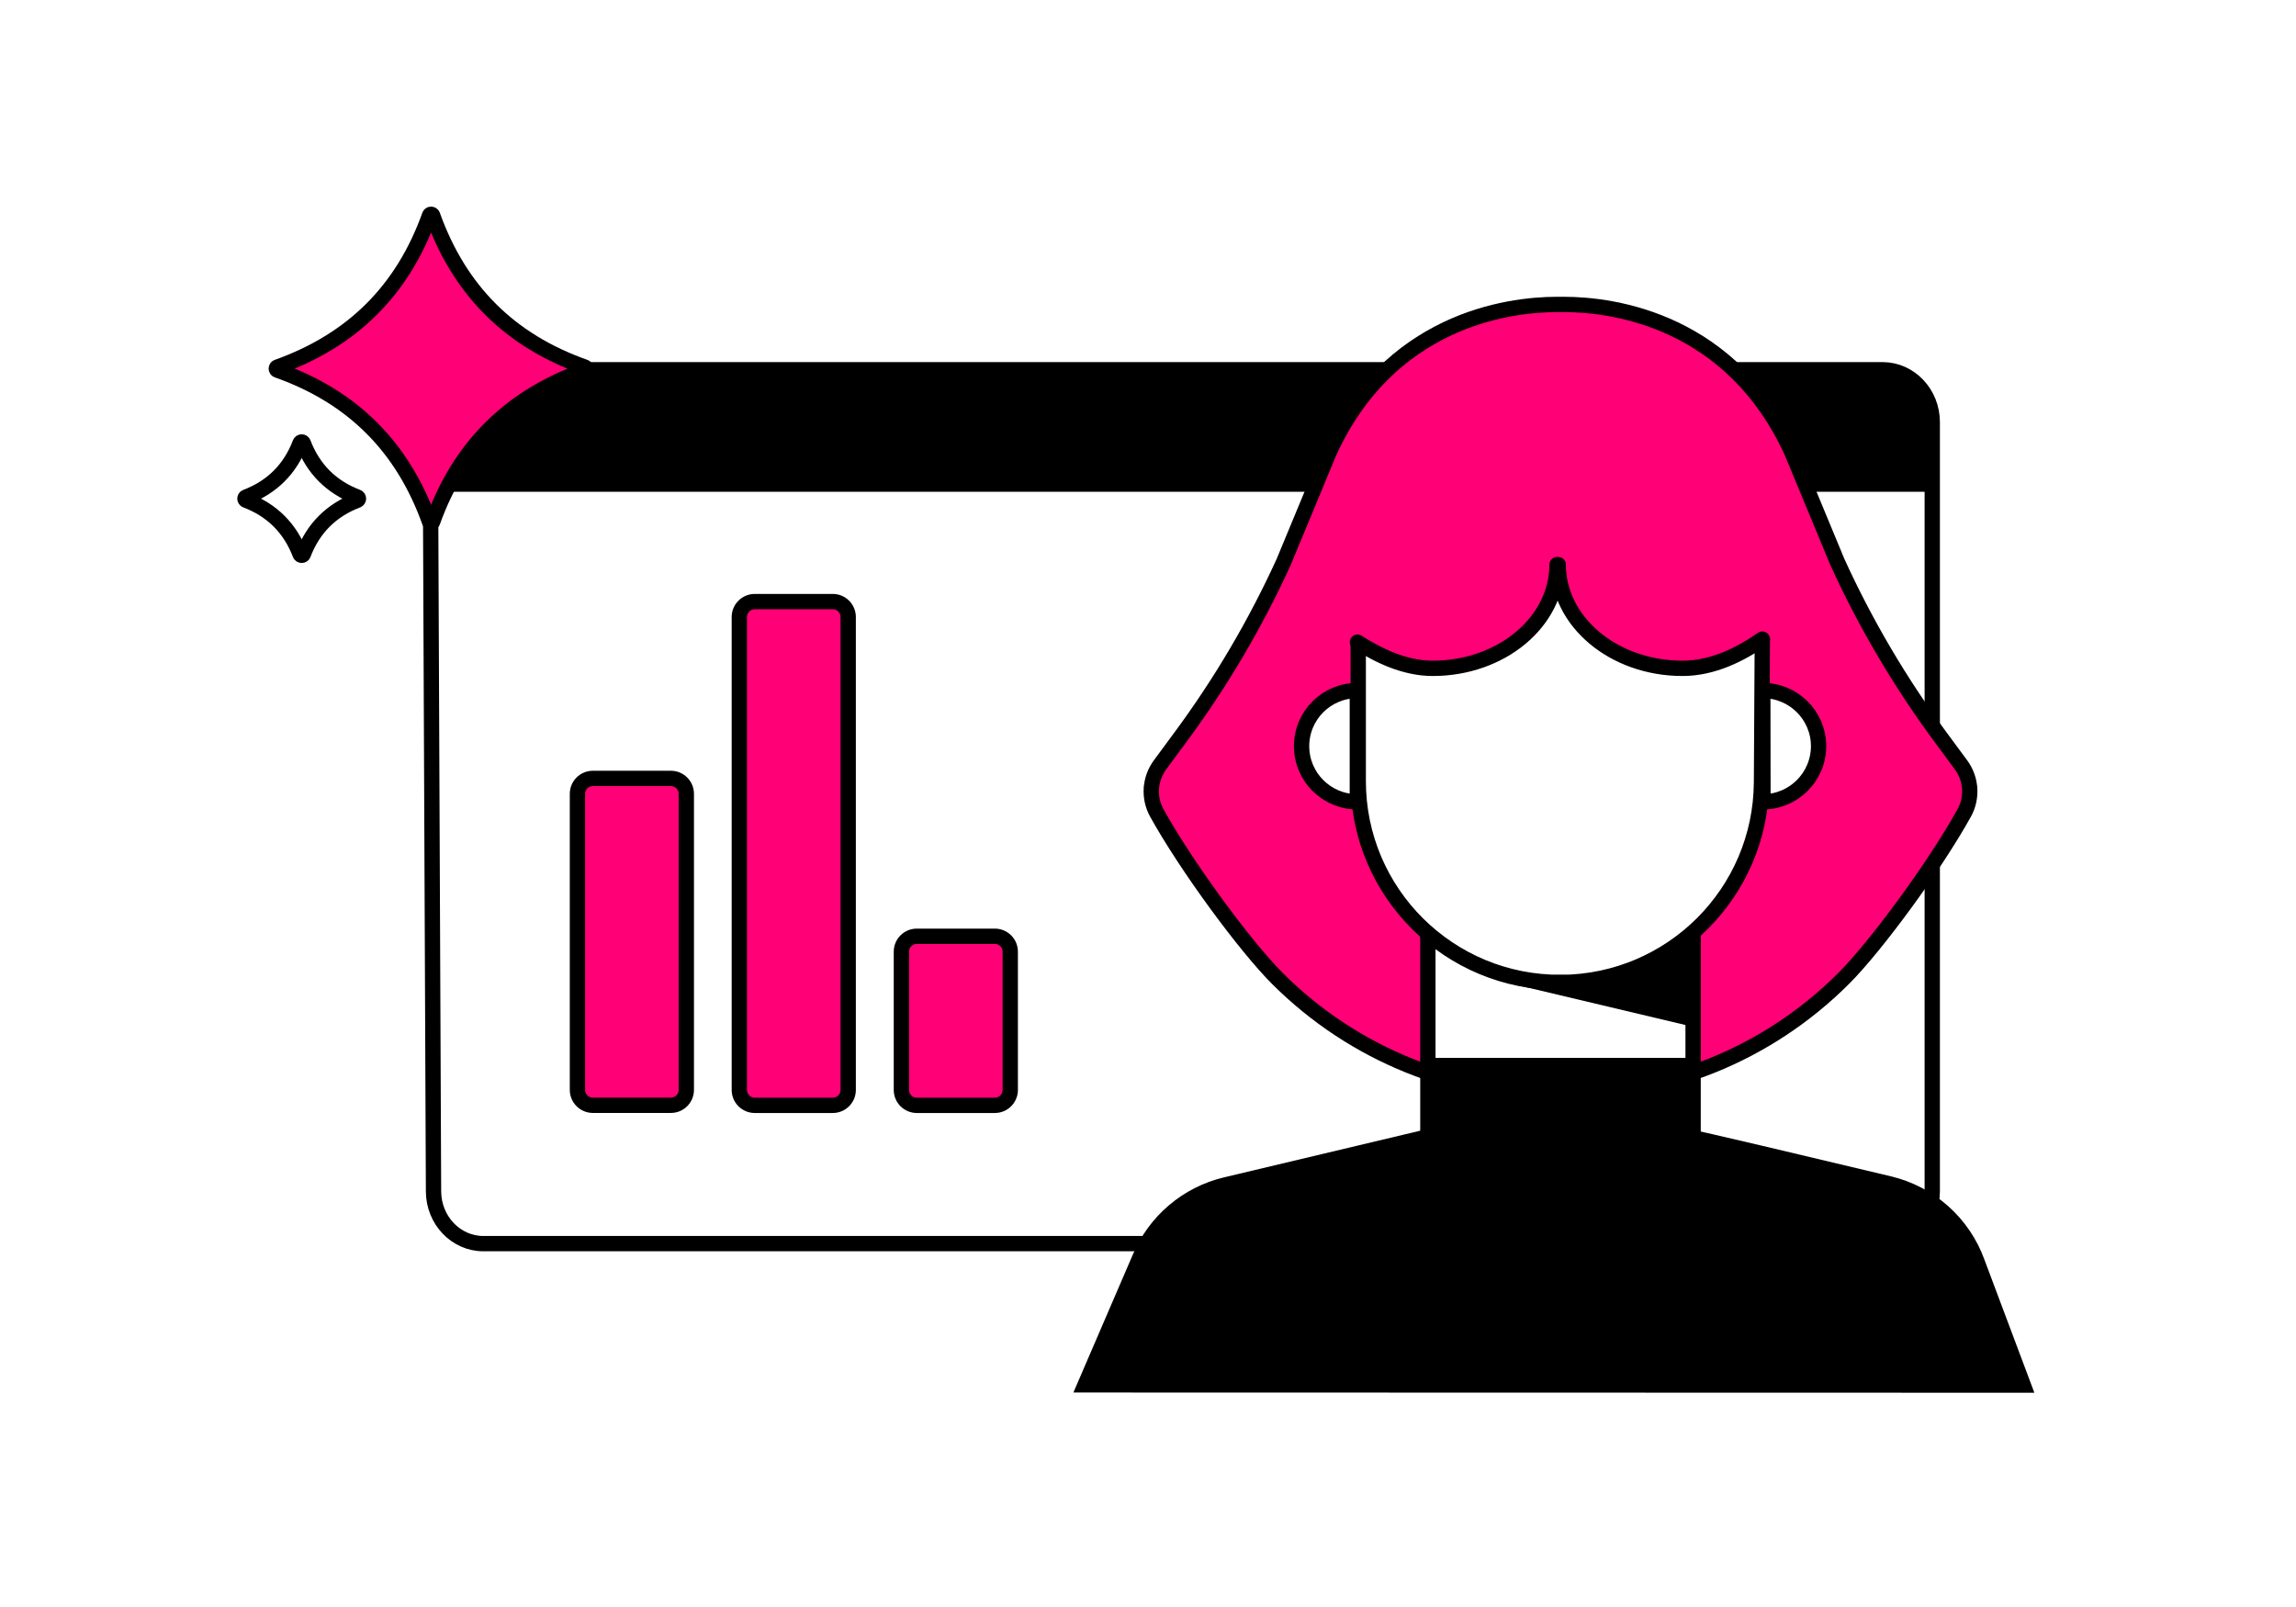
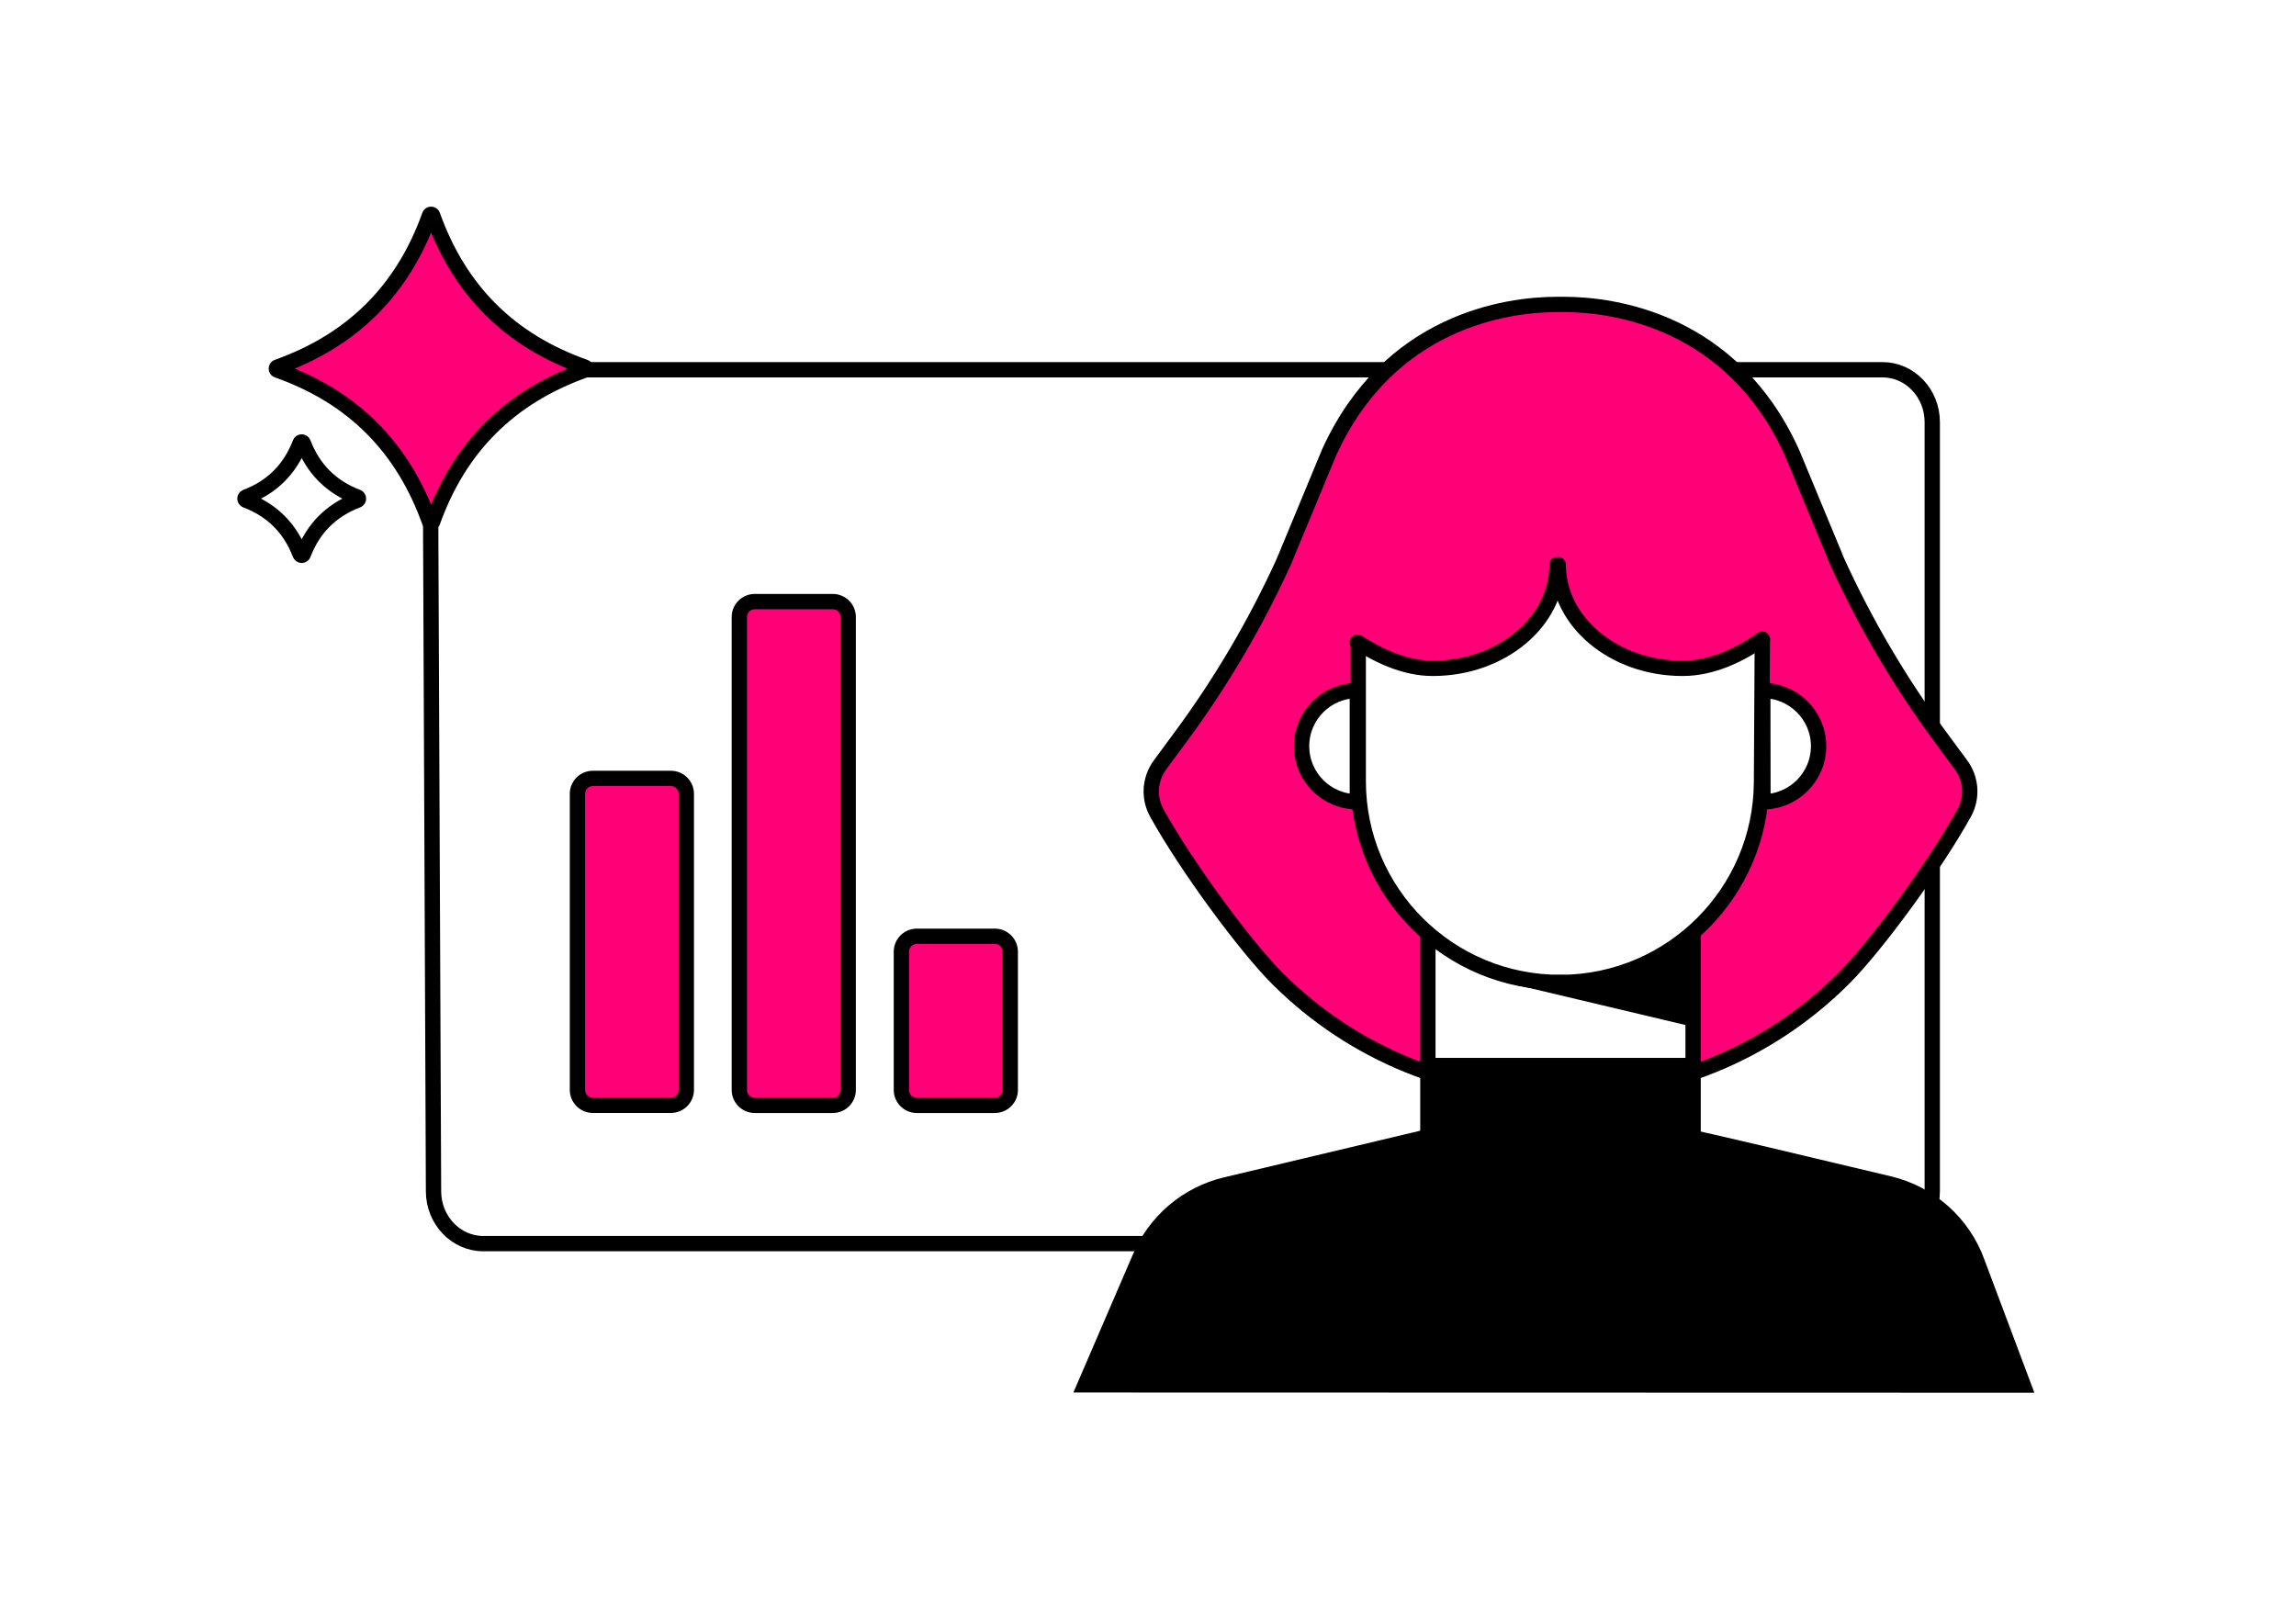
<svg xmlns="http://www.w3.org/2000/svg" width="300" height="210" viewBox="0 0 300 210" fill="none">
  <rect width="300" height="210" fill="white" />
  <path d="M252.473 155.656V55.169C252.473 51.385 249.563 48.317 245.966 48.317H62.724C59.119 48.317 56.202 51.407 56.217 55.205L56.645 155.693C56.66 159.461 59.57 162.515 63.152 162.515H245.966C249.555 162.515 252.473 159.447 252.473 155.663V155.656Z" fill="white" stroke="black" stroke-width="2" />
  <path d="M75.45 103.734V142.425C75.45 143.537 76.352 144.438 77.466 144.438H87.658C88.772 144.438 89.675 143.537 89.675 142.425V103.734C89.675 102.622 88.772 101.721 87.658 101.721H77.466C76.352 101.721 75.45 102.622 75.45 103.734Z" fill="#FF0077" stroke="black" stroke-width="2" stroke-miterlimit="10" />
  <path d="M96.603 80.627V142.432C96.603 143.544 97.505 144.445 98.619 144.445H108.811C109.925 144.445 110.828 143.544 110.828 142.432V80.627C110.828 79.516 109.925 78.614 108.811 78.614H98.619C97.505 78.614 96.603 79.516 96.603 80.627Z" fill="#FF0077" stroke="black" stroke-width="2" stroke-miterlimit="10" />
  <path d="M117.778 124.362V142.432C117.778 143.544 118.68 144.445 119.794 144.445H129.986C131.1 144.445 132.003 143.544 132.003 142.432V124.362C132.003 123.251 131.1 122.349 129.986 122.349H119.794C118.68 122.349 117.778 123.251 117.778 124.362Z" fill="#FF0077" stroke="black" stroke-width="2" stroke-miterlimit="10" />
-   <path d="M252.473 64.262H56.224V56.408C56.224 52.167 59.666 48.73 63.913 48.73H244.659C248.854 48.73 252.281 52.093 252.347 56.282L252.48 64.262H252.473Z" fill="black" />
  <path d="M203.438 142.978C196.828 142.978 190.21 141.716 183.992 139.201C177.773 136.679 171.945 132.903 166.901 127.866C161.856 122.828 151.974 109.015 149.455 102.805L154.323 96.204C159.567 89.094 164.057 81.461 167.721 73.429L173.644 59.144C181.451 41.937 196.828 39.776 203.438 39.776" fill="#FF0077" />
  <path d="M204.355 142.977C210.965 142.977 217.583 141.716 223.802 139.201C230.02 136.679 235.848 132.903 240.892 127.865C245.937 122.828 255.819 109.014 258.338 102.804L253.471 96.204C248.227 89.094 243.736 81.461 240.073 73.429L234.149 59.143C226.342 41.937 210.965 39.776 204.355 39.776" fill="#FF0077" />
  <path d="M221.224 119.495H186.569V180.134H221.224V119.495Z" fill="white" stroke="black" stroke-width="2" />
  <path d="M196.783 128.382L221.26 134.193V122.017L196.783 128.382Z" fill="black" />
  <path d="M265.812 181.993L259.305 164.653C257.34 159.181 252.746 155.073 247.081 153.723C236.8 151.267 221.386 147.602 220.884 147.602H186.229L159.928 153.856C154.537 155.139 150.09 158.93 147.978 164.041L140.253 181.97L265.812 182V181.993Z" fill="black" />
  <path d="M203.896 104.811C221.881 104.811 236.461 90.252 236.461 72.293C236.461 54.335 221.881 39.776 203.896 39.776C185.912 39.776 171.332 54.335 171.332 72.293C171.332 90.252 185.912 104.811 203.896 104.811Z" fill="#FF0077" />
  <path d="M204 128.382C189.368 128.485 177.455 116.655 177.47 102.045V75.568C177.47 73.761 178.939 72.301 180.742 72.301H227.043C228.86 72.301 230.33 73.776 230.315 75.59L230.16 102.237C230.072 116.633 218.409 128.286 203.992 128.389L204 128.382Z" fill="white" stroke="black" stroke-width="2" />
  <path d="M203.815 73.783C203.815 81.269 196.54 87.339 187.574 87.339C178.607 87.339 171.332 81.269 171.332 73.783C171.332 66.297 195.004 60.227 203.978 60.227C203.978 60.227 203.823 66.297 203.823 73.783H203.815Z" fill="#FF0077" />
  <path d="M203.593 73.783C203.593 81.269 210.868 87.339 219.835 87.339C228.809 87.339 236.076 81.269 236.076 73.783C236.076 66.297 212.405 60.227 203.431 60.227C203.431 60.227 203.586 66.297 203.586 73.783H203.593Z" fill="#FF0077" />
  <path d="M230.271 83.519C227.45 85.495 223.809 87.339 219.842 87.339C210.869 87.339 203.601 81.269 203.601 73.783H203.446C203.446 81.269 196.171 87.339 187.204 87.339C183.504 87.339 180.092 85.65 177.366 83.917" stroke="black" stroke-width="2" stroke-linecap="round" stroke-linejoin="round" />
  <path d="M177.352 104.781C173.326 104.781 170.069 101.529 170.069 97.509C170.069 93.49 173.326 90.237 177.352 90.237V104.781Z" fill="white" stroke="black" stroke-width="2" />
  <path d="M230.323 90.237C234.348 90.237 237.612 93.483 237.62 97.495C237.62 101.514 234.37 104.774 230.352 104.781L230.33 90.237H230.323Z" fill="white" stroke="black" stroke-width="2" />
  <path d="M221.26 138.242H186.569V157.676H221.26V138.242Z" fill="black" />
  <path d="M204.354 142.977C210.964 142.977 217.582 141.716 223.801 139.201C230.02 136.679 235.847 132.903 240.892 127.866C245.139 123.625 252.82 113.152 256.646 106.241C257.754 104.243 257.584 101.779 256.225 99.943L253.47 96.211C248.226 89.101 243.735 81.468 240.072 73.436L234.149 59.151C226.342 41.944 210.964 39.783 204.354 39.783H203.446C196.835 39.783 181.458 41.944 173.651 59.151L167.728 73.436C164.064 81.468 159.574 89.101 154.33 96.211L151.575 99.943C150.216 101.787 150.046 104.243 151.154 106.241C154.98 113.152 162.661 123.617 166.908 127.866C171.953 132.903 177.78 136.679 183.999 139.201C190.218 141.724 196.828 142.977 203.446 142.977" stroke="black" stroke-width="2" stroke-miterlimit="10" />
  <path d="M56.526 68.2C56.46 68.385 56.194 68.385 56.128 68.2C52.619 58.406 46.075 51.842 36.237 48.368C36.053 48.302 36.053 48.037 36.237 47.97C46.046 44.467 52.619 37.933 56.128 28.138C56.194 27.954 56.46 27.954 56.526 28.138C60.035 37.933 66.579 44.496 76.416 47.97C76.601 48.037 76.601 48.302 76.416 48.368C66.608 51.872 60.035 58.406 56.526 68.2Z" fill="#FF0077" stroke="black" stroke-width="2" />
  <path d="M39.628 72.434C39.554 72.618 39.288 72.618 39.214 72.434C37.907 69.019 35.558 66.674 32.139 65.368C31.954 65.294 31.954 65.029 32.139 64.955C35.558 63.65 37.907 61.304 39.214 57.89C39.288 57.705 39.554 57.705 39.628 57.89C40.935 61.304 43.284 63.65 46.703 64.955C46.888 65.029 46.888 65.294 46.703 65.368C43.284 66.674 40.935 69.019 39.628 72.434Z" fill="white" stroke="black" stroke-width="2" />
</svg>